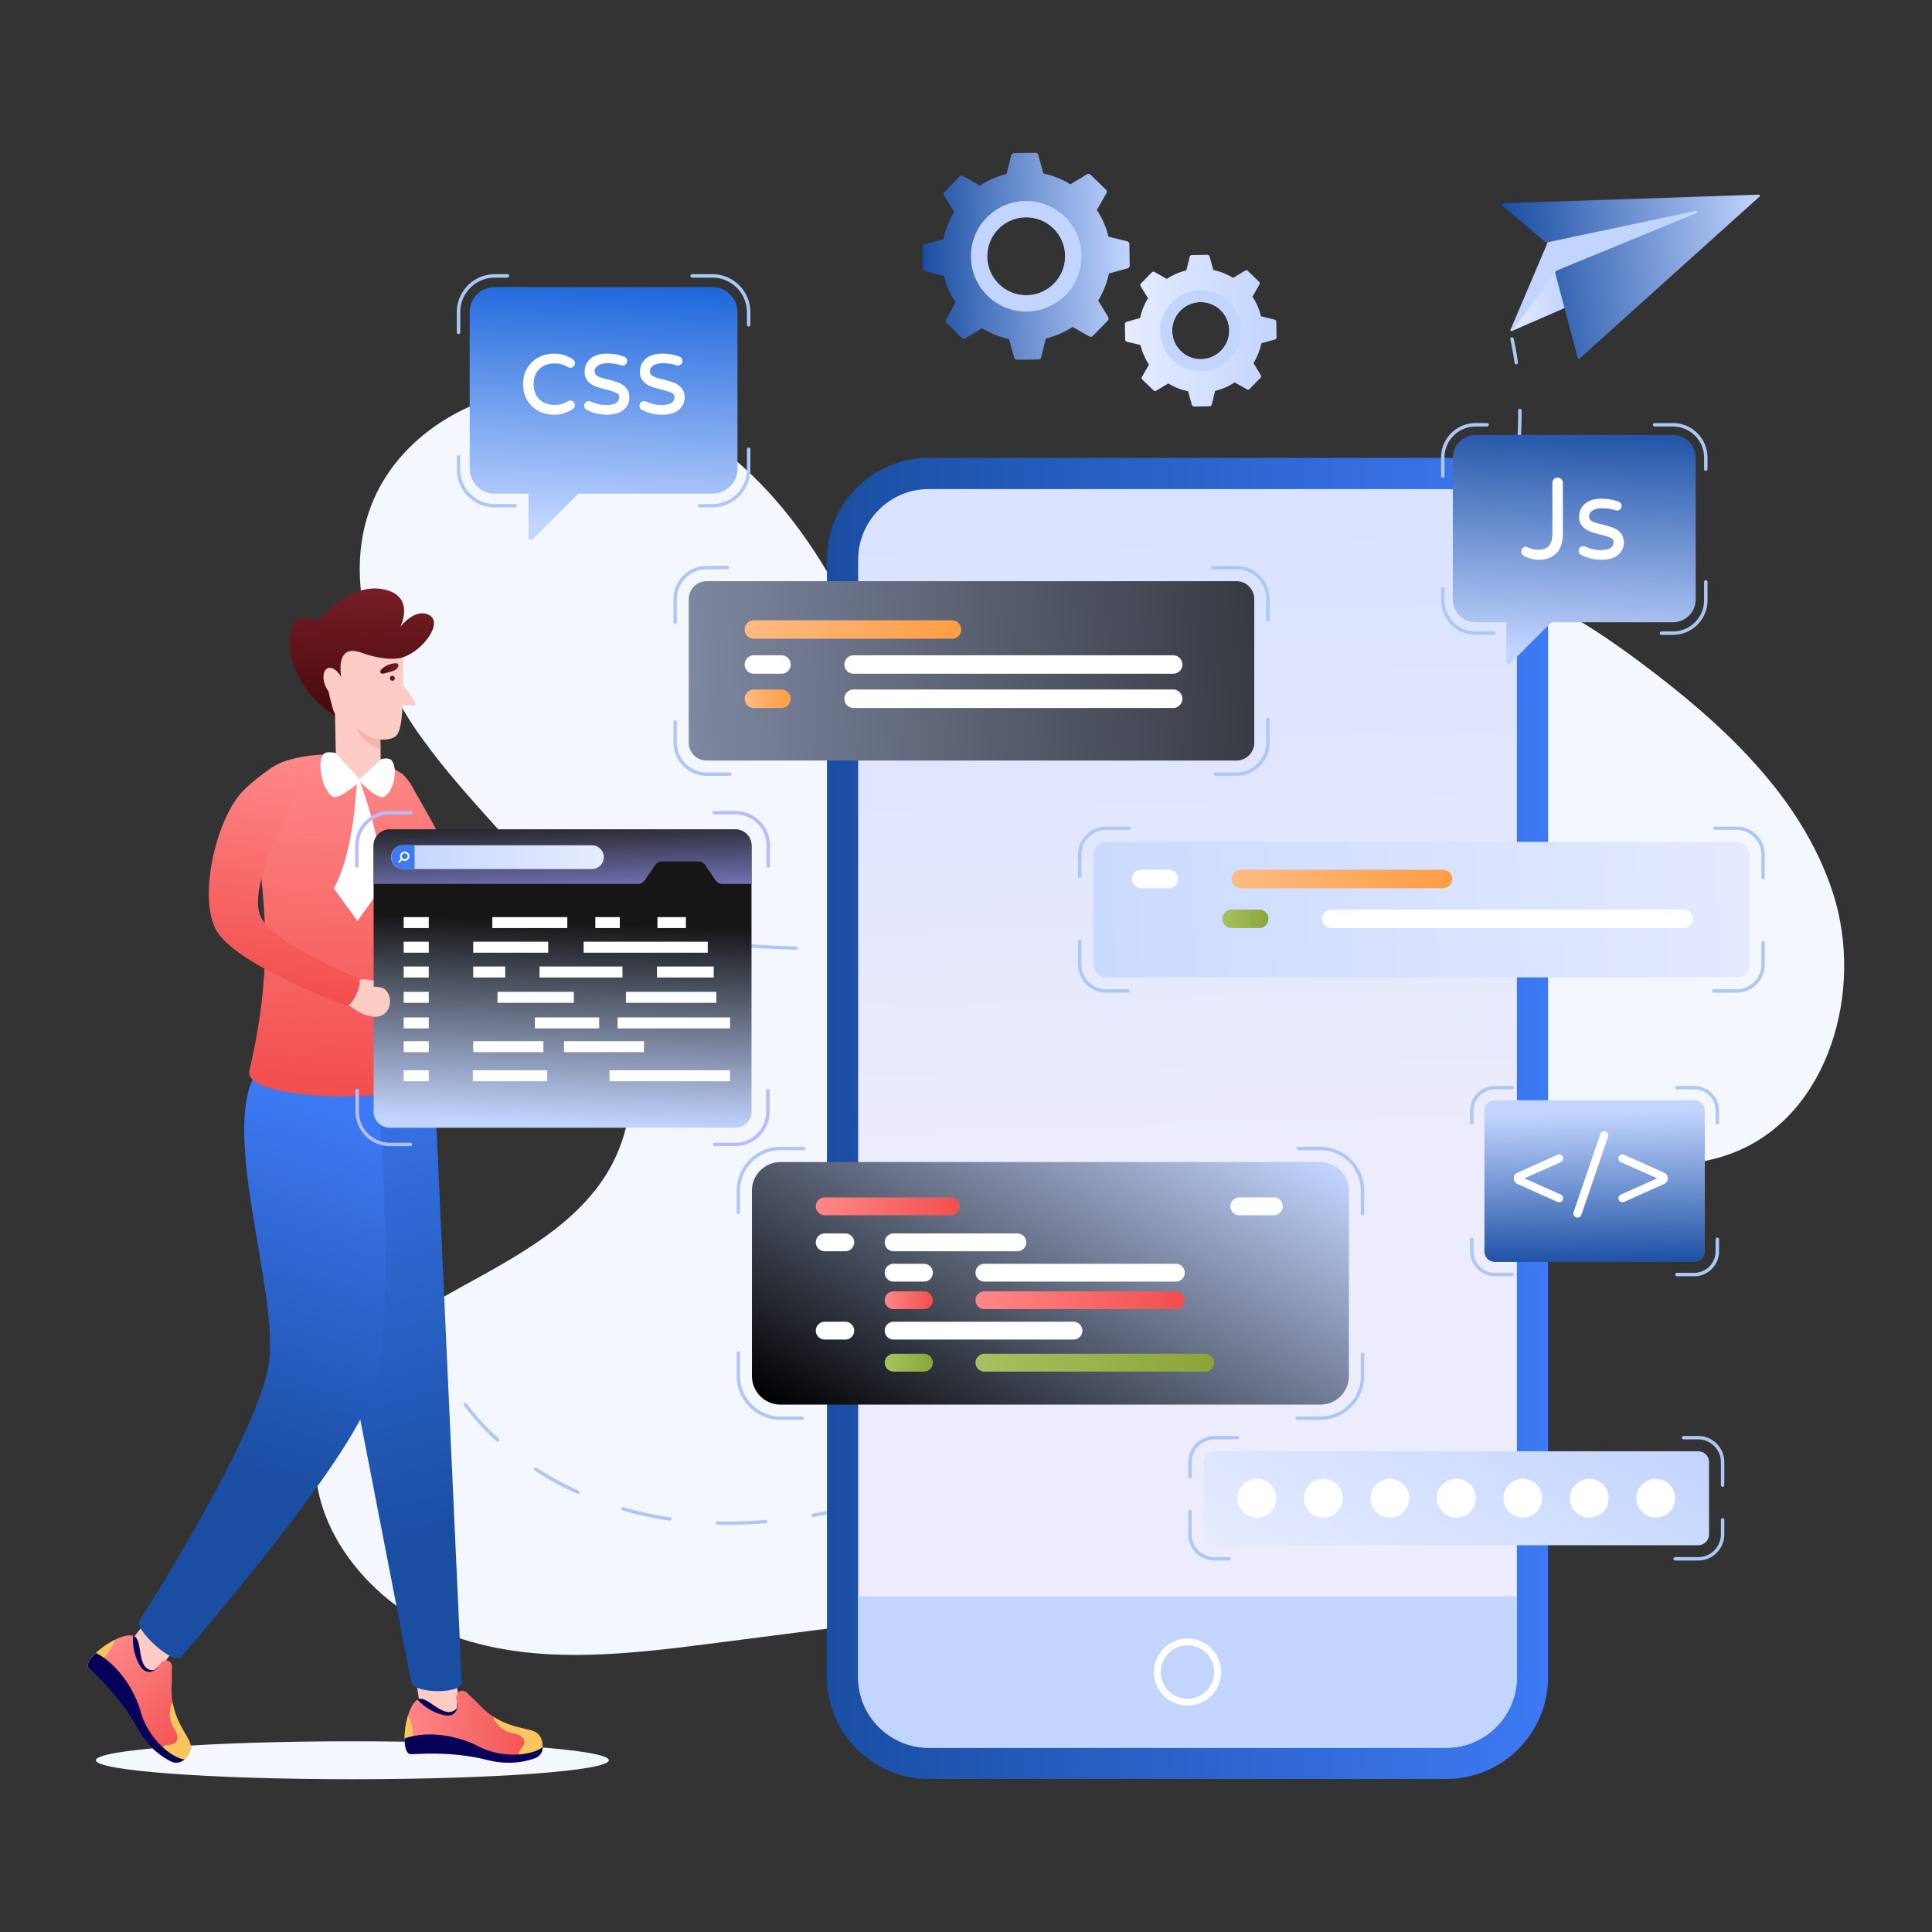
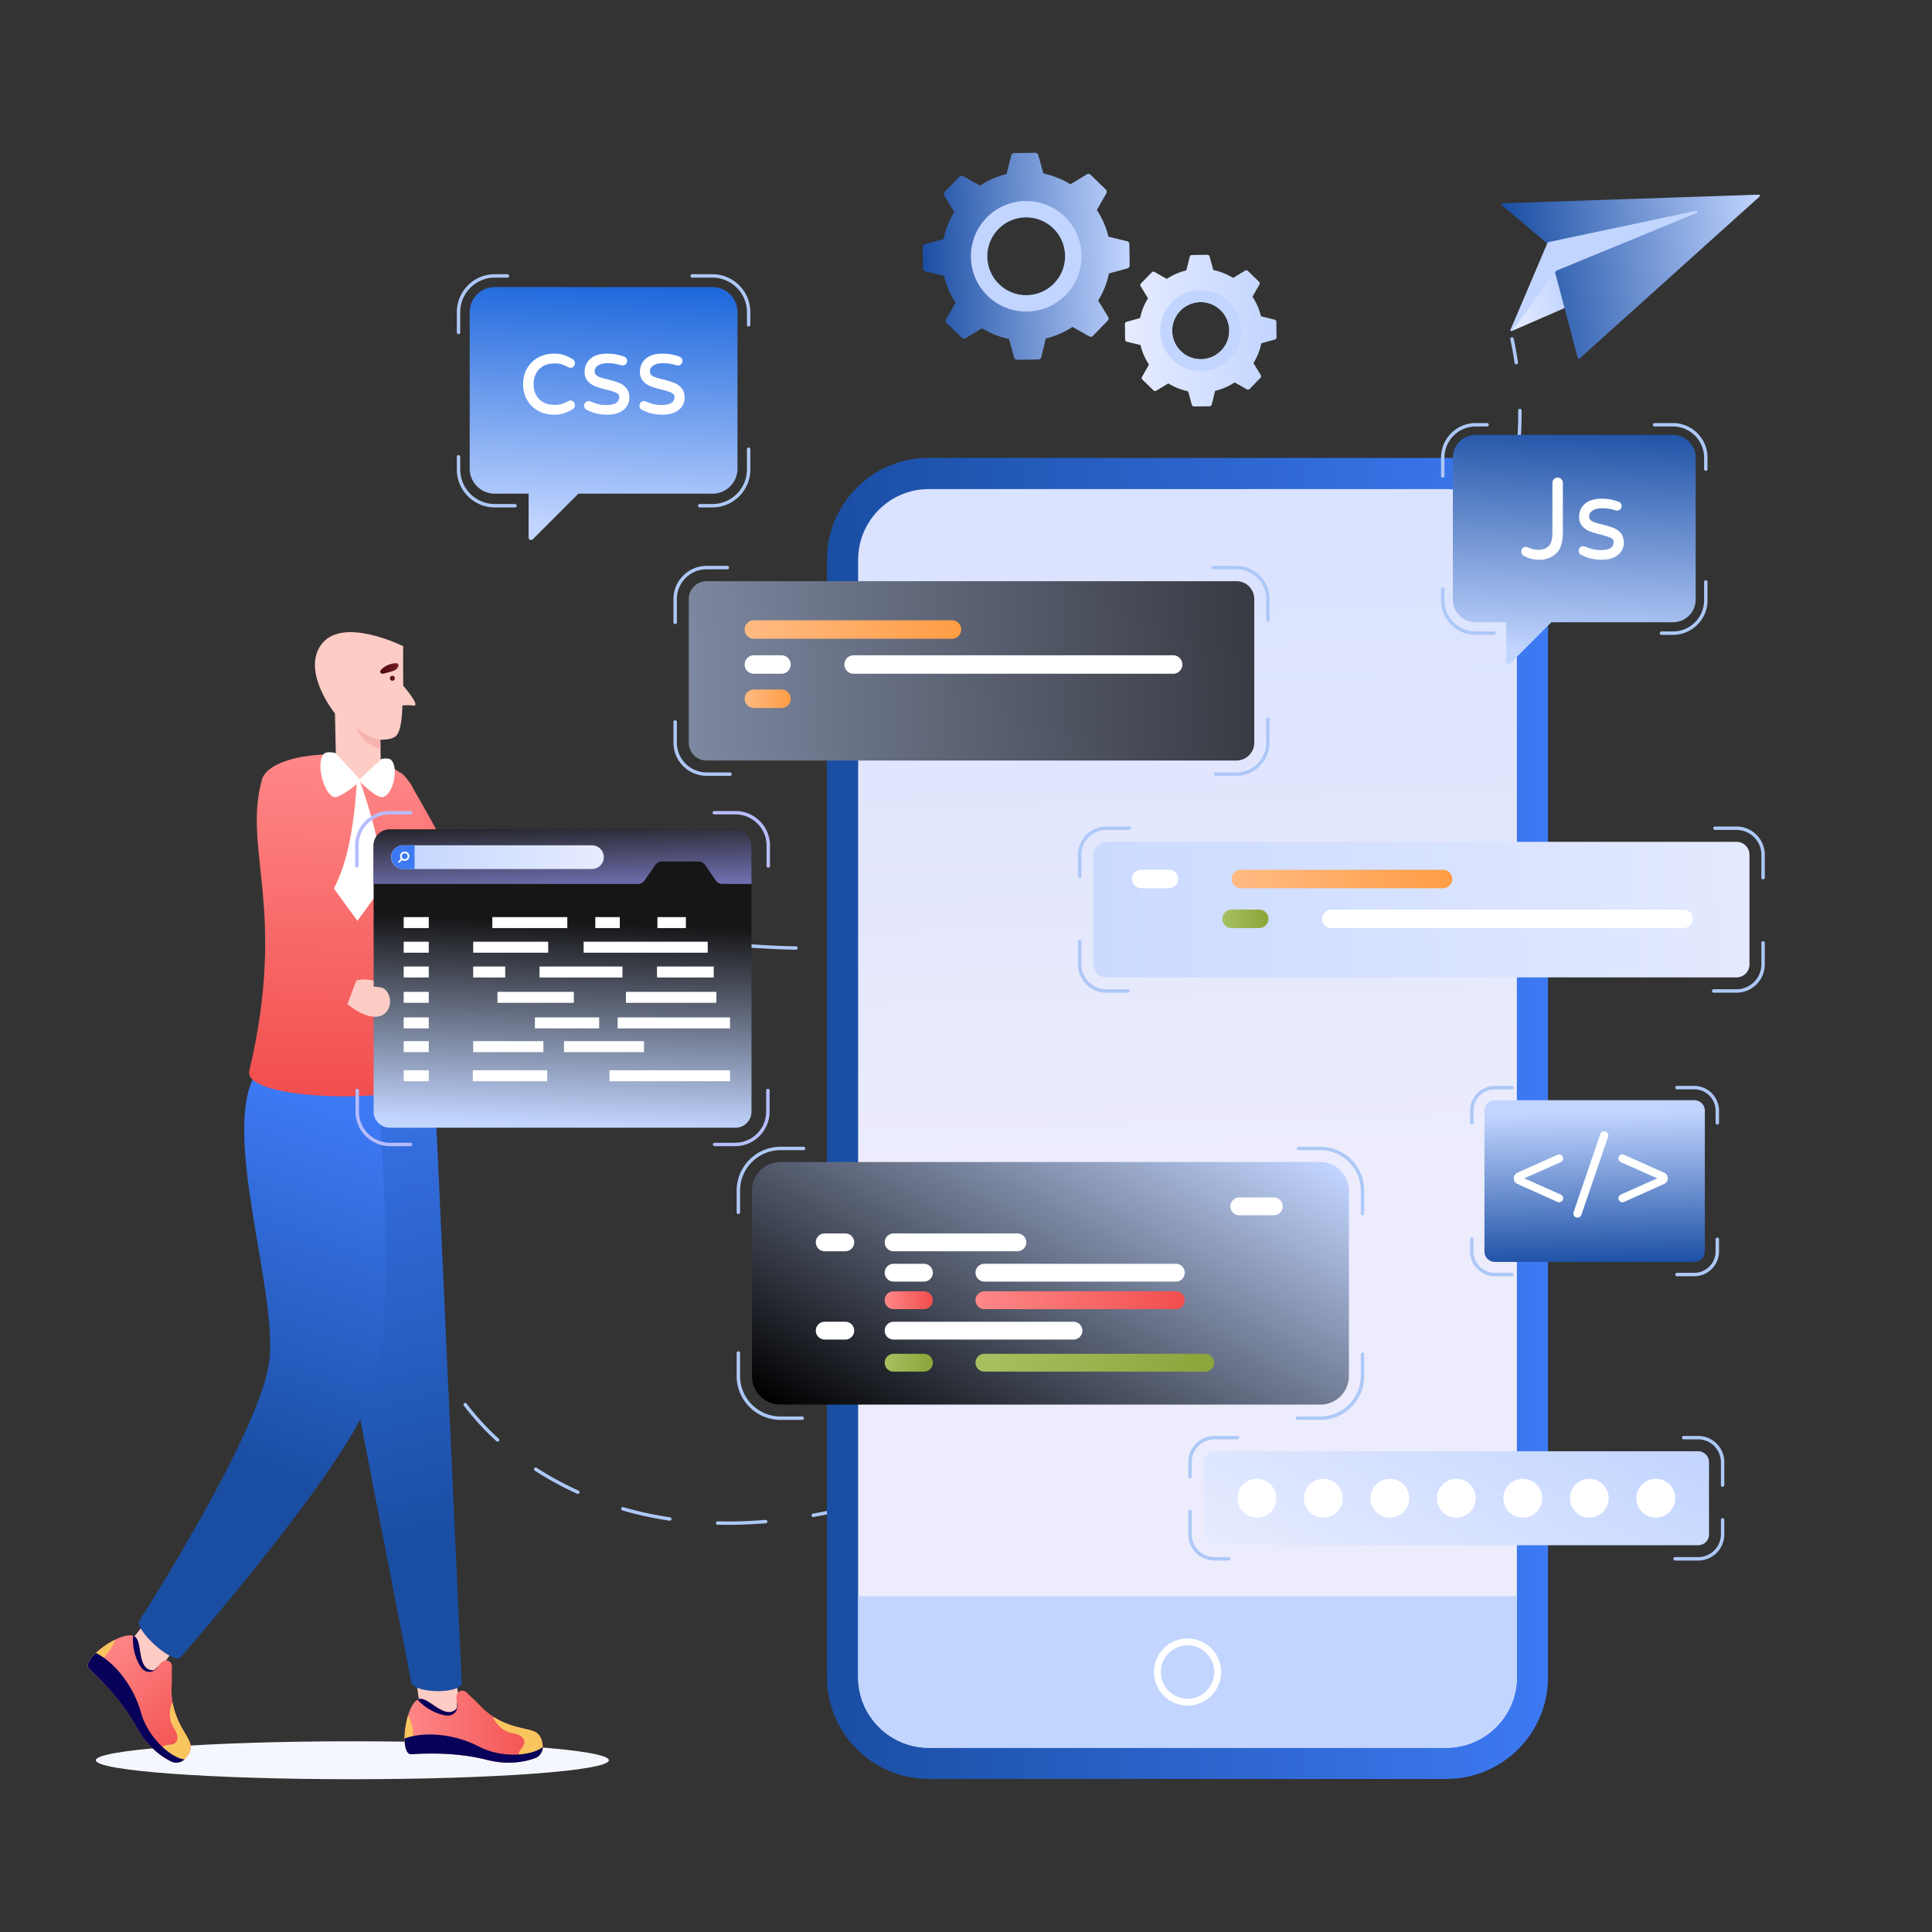
<svg xmlns="http://www.w3.org/2000/svg" id="SvgjsSvg1287" width="360" height="360" version="1.1">
  <rect width="100%" height="100%" fill="#333333" stroke="none" />
  <defs id="SvgjsDefs1288" />
  <g id="SvgjsG1289">
    <svg enable-background="new 0 0 700 700" viewBox="68.4 89.228 563.2 521.545" width="360" height="360">
-       <path fill="#f5f7ff" d="M366.092 314.235c-12.196-3.167-21.999-12.48-28.853-23.053-6.854-10.573-11.237-22.512-16.371-34.02-8.708-19.516-19.936-38.3-35.8-52.62-15.864-14.32-36.832-23.842-58.177-22.781-21.344 1.06-42.515 14.001-50.246 33.925-8.72 22.475.607 48.184 14.647 67.782 14.04 19.598 32.637 35.675 45.97 55.76s20.808 46.809 9.74 68.226c-8.997 17.41-27.73 27.053-44.886 36.526s-35.181 21.559-40.422 40.443c-6.935 24.993 13.001 51.074 37.236 60.319s51.204 6.068 76.93 2.758l124.943-16.072c17.67-2.273 35.685-4.645 51.758-12.33 16.074-7.684 30.168-21.724 33.196-39.28 2.996-17.374-4.774-36.75 3.861-52.12 7.453-13.267 24.296-17.905 39.492-18.699 15.197-.794 31.018.89 45.135-4.791 27.43-11.04 37.587-47.222 28.523-75.367-9.064-28.146-32.14-49.361-55.811-67.08-18.042-13.505-38.52-26.28-61.055-25.99-19.309.248-37.446 10.324-51.317 23.759-19.324 18.718-33.793 63.714-68.493 54.705z" class="svgShape colorf5f7ff-0 selectable" />
      <path fill="#adc8f7" d="M510.406 174.615a.5.5 0 0 1-.494-.43c-.33-2.295-.744-4.602-1.229-6.855a.5.5 0 0 1 .978-.21c.49 2.275.907 4.605 1.24 6.923a.5.5 0 0 1-.495.572zM280.693 512.913a132.263 132.263 0 0 1-3.113-.039.5.5 0 0 1-.488-.512c.007-.276.238-.473.513-.488 4.567.115 9.214-.026 13.937-.415a.5.5 0 1 1 .082.996c-3.686.304-7.364.458-10.931.458zm-17.047-1.214a.614.614 0 0 1-.073-.005 101.15 101.15 0 0 1-13.743-2.983.501.501 0 0 1 .28-.962 99.988 99.988 0 0 0 13.608 2.954.5.5 0 0 1-.072.996zm41.816-1.066a.5.5 0 0 1-.087-.992 171.867 171.867 0 0 0 13.628-3.026.5.5 0 1 1 .256.967 173.018 173.018 0 0 1-13.708 3.043.545.545 0 0 1-.089.008zm-68.62-6.75a.498.498 0 0 1-.206-.045 94.385 94.385 0 0 1-12.351-6.73.5.5 0 0 1 .544-.84 93.293 93.293 0 0 0 12.22 6.66.5.5 0 0 1-.207.955zm-23.375-15.22a.5.5 0 0 1-.337-.13 77.735 77.735 0 0 1-9.517-10.368.5.5 0 0 1 .796-.605 76.7 76.7 0 0 0 9.394 10.233.5.5 0 0 1-.336.87zm-16.797-22.198a.5.5 0 0 1-.45-.28 77.31 77.31 0 0 1-4.987-13.161.5.5 0 1 1 .963-.27 76.274 76.274 0 0 0 4.922 12.991.5.5 0 0 1-.448.72zm-7.606-26.812a.5.5 0 0 1-.496-.444c-.426-3.755-.643-7.67-.643-11.637 0-.802.01-1.605.026-2.41a.5.5 0 0 1 1 .021c-.017.798-.026 1.595-.026 2.389 0 3.93.214 7.806.636 11.524a.5.5 0 0 1-.497.557zm.497-27.935a.5.5 0 0 1-.496-.567c.61-4.516 1.473-9.163 2.565-13.81a.493.493 0 0 1 .601-.373.5.5 0 0 1 .373.6 145.093 145.093 0 0 0-2.548 13.717.5.5 0 0 1-.495.433zm6.352-27.24a.5.5 0 0 1-.475-.657c1.576-4.754 3.332-9.149 5.22-13.06a.501.501 0 0 1 .9.435c-1.868 3.872-3.608 8.226-5.17 12.94a.5.5 0 0 1-.475.343zm12.41-24.975a.5.5 0 0 1-.398-.801c3.014-3.972 6.376-7.316 9.995-9.94a.501.501 0 0 1 .587.81c-3.539 2.566-6.831 5.84-9.785 9.734a.501.501 0 0 1-.4.197zm92.1-14.239h-.01c-4.373-.085-8.957-.302-14.014-.66a.5.5 0 0 1-.463-.534.487.487 0 0 1 .534-.464c5.04.358 9.607.573 13.962.658a.5.5 0 0 1-.01 1zm13.997-.223a.5.5 0 0 1-.027-.999c4.818-.268 9.486-.75 13.875-1.435a.5.5 0 0 1 .154.988c-4.421.69-9.123 1.176-13.973 1.445l-.029.001zm-83.676-1.459a.5.5 0 0 1-.14-.98c4.174-1.21 8.733-1.889 13.938-2.078a.513.513 0 0 1 .518.481.5.5 0 0 1-.482.519c-5.122.186-9.601.853-13.695 2.039a.491.491 0 0 1-.14.02zm41.74-.2a957.224 957.224 0 0 1-5.217-.536c-2.688-.284-5.734-.607-8.76-.861a.5.5 0 1 1 .084-.996c3.036.254 6.089.578 8.782.863 1.716.182 3.437.36 5.16.533a.5.5 0 0 1-.05.997zm69.536-2.76a.5.5 0 0 1-.139-.981 92.868 92.868 0 0 0 13.048-4.845.5.5 0 1 1 .418.908 93.805 93.805 0 0 1-13.188 4.898.491.491 0 0 1-.14.02zm25.326-11.707a.5.5 0 0 1-.28-.915c3.938-2.651 7.566-5.598 10.782-8.76a.499.499 0 1 1 .7.713c-3.259 3.205-6.934 6.19-10.923 8.877a.498.498 0 0 1-.28.085zm19.735-19.606a.5.5 0 0 1-.418-.774 56.77 56.77 0 0 0 5.92-11.866l.194-.551a.5.5 0 1 1 .945.326l-.199.564a57.8 57.8 0 0 1-6.022 12.074.501.501 0 0 1-.42.227zm14.49-9.576c-2.615 0-5.252-.091-7.839-.27a.5.5 0 0 1-.464-.533.506.506 0 0 1 .534-.465c4.594.32 9.324.349 13.934.1.277-.033.512.196.527.472a.5.5 0 0 1-.473.527c-2.056.111-4.148.168-6.22.169zm20.095-1.775a.5.5 0 0 1-.087-.992 113.985 113.985 0 0 0 13.543-3.275.5.5 0 0 1 .295.955 115.01 115.01 0 0 1-13.664 3.305.54.54 0 0 1-.087.007zm-41.772-.333a.477.477 0 0 1-.098-.01 107.327 107.327 0 0 1-13.585-3.622.5.5 0 0 1 .322-.948 106.52 106.52 0 0 0 13.458 3.59.5.5 0 0 1-.097.99zm68.465-7.91a.5.5 0 0 1-.207-.955 106.671 106.671 0 0 0 12.288-6.561.501.501 0 0 1 .528.85 107.555 107.555 0 0 1-12.403 6.621.501.501 0 0 1-.206.045zm-94.898-1.087a.501.501 0 0 1-.225-.053c-4.278-2.159-8.32-4.624-12.014-7.33a.5.5 0 1 1 .59-.806c3.65 2.672 7.645 5.11 11.874 7.243a.5.5 0 0 1-.225.946zm42.717-5.508c-.016 0-.031 0-.048-.002a.5.5 0 0 1-.45-.544c.183-1.954.276-3.963.276-5.973 0-2.586-.154-5.245-.456-7.902a.5.5 0 1 1 .993-.114c.307 2.695.463 5.392.463 8.016 0 2.04-.095 4.082-.281 6.066a.5.5 0 0 1-.497.453zm75.875-8.181a.5.5 0 0 1-.32-.885 103.3 103.3 0 0 0 10.072-9.615.5.5 0 0 1 .737.676 104.343 104.343 0 0 1-10.17 9.709.5.5 0 0 1-.319.115zm-140.975-2.902a.498.498 0 0 1-.37-.163c-3.307-3.63-6.045-7.5-8.136-11.506a.5.5 0 0 1 .887-.463c2.05 3.93 4.739 7.73 7.989 11.296a.5.5 0 0 1-.37.836zm62.107-16.597a.5.5 0 0 1-.48-.359 93.669 93.669 0 0 0-4.94-13.012.5.5 0 1 1 .907-.422 94.596 94.596 0 0 1 4.992 13.151.5.5 0 0 1-.48.642zm97.744-1.08a.5.5 0 0 1-.409-.787 112.032 112.032 0 0 0 7.269-11.887.5.5 0 1 1 .884.467 112.773 112.773 0 0 1-7.334 11.994.499.499 0 0 1-.41.213zm-172.386-6.928a.5.5 0 0 1-.494-.423 34.573 34.573 0 0 1-.403-5.302c0-2.91.353-5.87 1.05-8.795a.5.5 0 0 1 .972.233 37.025 37.025 0 0 0-1.022 8.562c0 1.743.131 3.475.392 5.148a.5.5 0 0 1-.495.577zm62.892-17.313a.5.5 0 0 1-.418-.226c-2.681-4.077-5.612-7.715-8.71-10.813a.5.5 0 1 1 .707-.707c3.146 3.146 6.12 6.836 8.839 10.971a.5.5 0 0 1-.418.775zm122.57-.45a.5.5 0 0 1-.467-.678 114.84 114.84 0 0 0 4.162-13.3.5.5 0 1 1 .97.24 115.858 115.858 0 0 1-4.197 13.416.5.5 0 0 1-.468.322zm-179.242-8.908a.5.5 0 0 1-.414-.78c2.772-4.1 6.279-7.494 10.142-9.812a.5.5 0 1 1 .515.857c-3.74 2.244-7.137 5.534-9.828 9.515a.5.5 0 0 1-.415.22zm36.731-9.893a.493.493 0 0 1-.228-.056c-4.327-2.228-8.77-3.371-13.204-3.4a.5.5 0 0 1 .003-1h.003c4.593.03 9.187 1.21 13.656 3.511a.5.5 0 0 1-.23.945zm149.205-8.324a.5.5 0 0 1-.497-.559 109.65 109.65 0 0 0 .763-13.908.5.5 0 0 1 .496-.505h.004a.5.5 0 0 1 .5.495 110.683 110.683 0 0 1-.77 14.036.5.5 0 0 1-.496.441zM332.706 503.467a.5.5 0 0 1-.162-.973c2.185-.75 4.395-1.55 6.568-2.375a.5.5 0 0 1 .355.936c-2.183.83-4.403 1.63-6.598 2.385a.5.5 0 0 1-.163.027z" class="svgShape coloradc8f7-1 selectable" />
      <linearGradient id="a" x1="-9059.03" x2="-9042.012" y1="-1257.168" y2="-1257.168" gradientTransform="rotate(-7.396 6663.308 -74561.224)" gradientUnits="userSpaceOnUse">
        <stop offset="0" stop-color="#e7ecff" class="svgShape stopColore7ecff-3" />
        <stop offset="1" stop-color="#c2d5ff" class="svgShape stopColorc2d5ff-4" />
      </linearGradient>
-       <path fill="url(#a)" d="M525.004 157.674a.327.327 0 0 1-.186.384l-15.625 6.807c-.024.017-.057.02-.089.025a.318.318 0 0 1-.29-.12.322.322 0 0 1-.011-.39l12.79-17.516a.33.33 0 0 1 .324-.127c.12.024.224.115.253.235l2.834 10.702z" class="svgShape colorgradient-5 selectable" />
+       <path fill="url(#a)" d="M525.004 157.674a.327.327 0 0 1-.186.384l-15.625 6.807c-.024.017-.057.02-.089.025a.318.318 0 0 1-.29-.12.322.322 0 0 1-.011-.39l12.79-17.516a.33.33 0 0 1 .324-.127c.12.024.224.115.253.235l2.834 10.702" class="svgShape colorgradient-5 selectable" />
      <linearGradient id="b" x1="-9056.915" x2="-8981.912" y1="-1262.335" y2="-1262.335" gradientTransform="rotate(-7.396 6663.308 -74561.224)" gradientUnits="userSpaceOnUse">
        <stop offset="0" stop-color="#1a4ea3" class="svgShape stopColore7ecff-7" />
        <stop offset="1" stop-color="#c2d5ff" class="svgShape stopColorc2d5ff-8" />
      </linearGradient>
      <path fill="url(#b)" d="M581.405 125.35a.325.325 0 0 1-.084.358l-52.461 47.216a.337.337 0 0 1-.311.073.318.318 0 0 1-.22-.226l-8.81-33.28-13.278-11.269a.325.325 0 0 1-.098-.353.328.328 0 0 1 .299-.216l74.648-2.51a.324.324 0 0 1 .315.207z" class="svgShape colorgradient-9 selectable" />
      <path fill="#c2d5ff" d="M563.207 130.073a.32.32 0 0 1-.184.396l-40.959 16.85-12.734 17.444a.333.333 0 0 1-.226.127.323.323 0 0 1-.34-.446l10.747-25.26a.34.34 0 0 1 .23-.193l43.091-9.137a.317.317 0 0 1 .375.219z" class="svgShape colorc2d5ff-10 selectable" />
      <path fill="#78a7ff" d="M309.47 257.938v18.387h-3.664a1.063 1.063 0 0 1-1.063-1.063v-16.26c0-.588.476-1.064 1.063-1.064h3.665z" class="svgShape color78a7ff-11 selectable" />
      <linearGradient id="c" x1="309.471" x2="519.675" y1="394.433" y2="394.433" gradientUnits="userSpaceOnUse">
        <stop offset="0" stop-color="#1a4ea3" class="svgShape stopColor78a7ff-13" />
        <stop offset="1" stop-color="#3d79f3" class="svgShape stopColor3d79f3-14" />
      </linearGradient>
      <path fill="url(#c)" d="M519.675 231.524v325.818c0 16.345-13.3 29.645-29.645 29.645H339.116c-16.345 0-29.645-13.3-29.645-29.645V231.524c0-16.345 13.3-29.645 29.645-29.645H490.03c16.345 0 29.645 13.3 29.645 29.645z" class="svgShape colorgradient-15 selectable" />
      <linearGradient id="d" x1="414.872" x2="402.877" y1="405.116" y2="-23.568" gradientUnits="userSpaceOnUse">
        <stop offset="0" stop-color="#ececfd" class="svgShape stopColore7ecff-17" />
        <stop offset="1" stop-color="#c2d5ff" class="svgShape stopColorc2d5ff-18" />
      </linearGradient>
      <path fill="url(#d)" d="M510.586 231.524v325.818c0 11.305-9.25 20.556-20.556 20.556H339.116c-11.306 0-20.556-9.25-20.556-20.556V231.524c0-11.306 9.25-20.556 20.556-20.556H490.03c11.306 0 20.556 9.25 20.556 20.556z" class="svgShape colorgradient-19 selectable" />
      <path fill="#c2d5ff" d="M318.56 533.744v23.598c0 11.305 9.25 20.556 20.556 20.556H490.03c11.306 0 20.556-9.25 20.556-20.556v-23.598H318.56z" class="svgShape colorc2d5ff-20 selectable" />
      <path fill="#fff" d="M414.577 565.61c-5.4 0-9.794-4.389-9.794-9.785 0-5.4 4.393-9.794 9.794-9.794 5.396 0 9.786 4.393 9.786 9.794 0 5.396-4.39 9.786-9.786 9.786zm0-17.58c-4.298 0-7.794 3.497-7.794 7.795 0 4.293 3.496 7.786 7.794 7.786 4.293 0 7.786-3.493 7.786-7.786 0-4.298-3.493-7.794-7.786-7.794z" class="svgShape colorffffff-21 selectable" />
      <path fill="#adc8f7" d="M265.216 250.34a.5.5 0 0 1-.5-.5v-6.802c0-5.336 4.342-9.68 9.68-9.68h6.036a.5.5 0 1 1 0 1h-6.036c-4.786 0-8.68 3.894-8.68 8.68v6.802a.5.5 0 0 1-.5.5zM437.995 249.575a.5.5 0 0 1-.5-.5v-6.037c0-4.786-3.894-8.68-8.68-8.68h-6.802a.5.5 0 1 1 0-1h6.802c5.337 0 9.68 4.344 9.68 9.68v6.037a.5.5 0 0 1-.5.5zM428.815 294.569h-6.036a.5.5 0 1 1 0-1h6.036c4.786 0 8.68-3.894 8.68-8.68v-6.802a.5.5 0 1 1 1 0v6.802c0 5.337-4.343 9.68-9.68 9.68zM281.197 294.569h-6.801c-5.338 0-9.68-4.343-9.68-9.68v-6.036a.5.5 0 1 1 1 0v6.036c0 4.786 3.893 8.68 8.68 8.68h6.801a.5.5 0 1 1 0 1z" class="svgShape coloradc8f7-22 selectable" />
      <linearGradient id="e" x1="482.218" x2="103.679" y1="256.891" y2="277.389" gradientUnits="userSpaceOnUse">
        <stop offset="0" stop-color="#242427" class="svgShape stopColore7ecff-24" />
        <stop offset="1" stop-color="#c2d5ff" class="svgShape stopColorc2d5ff-25" />
      </linearGradient>
      <path fill="url(#e)" d="M434.034 243.038v41.851a5.22 5.22 0 0 1-5.22 5.22H274.397a5.22 5.22 0 0 1-5.22-5.22v-41.85a5.22 5.22 0 0 1 5.22-5.22h154.419a5.22 5.22 0 0 1 5.22 5.22z" class="svgShape colorgradient-26 selectable" />
      <linearGradient id="f" x1="285.472" x2="348.599" y1="251.915" y2="251.915" gradientUnits="userSpaceOnUse">
        <stop offset="0" stop-color="#ffbb83" class="svgShape stopColorffbb83-28" />
        <stop offset="1" stop-color="#ff9d45" class="svgShape stopColorff9d45-29" />
      </linearGradient>
      <path fill="url(#f)" d="M348.6 251.915a2.692 2.692 0 0 1-2.692 2.691h-57.744a2.692 2.692 0 0 1 0-5.384h57.744a2.692 2.692 0 0 1 2.691 2.693z" class="svgShape colorgradient-30 selectable" />
      <path fill="#fff" d="M298.905 262.115a2.692 2.692 0 0 1-2.692 2.692h-8.05a2.692 2.692 0 0 1 0-5.384h8.05a2.692 2.692 0 0 1 2.692 2.692zM314.539 262.115a2.692 2.692 0 0 0 2.692 2.692h93.15a2.692 2.692 0 0 0 0-5.384h-93.15a2.692 2.692 0 0 0-2.692 2.692z" class="svgShape colorffffff-31 selectable" />
      <linearGradient id="g" x1="285.472" x2="298.905" y1="272.093" y2="272.093" gradientUnits="userSpaceOnUse">
        <stop offset="0" stop-color="#ffbb83" class="svgShape stopColorffbb83-33" />
        <stop offset="1" stop-color="#ff9d45" class="svgShape stopColorff9d45-34" />
      </linearGradient>
      <path fill="url(#g)" d="M298.905 272.093a2.692 2.692 0 0 1-2.692 2.692h-8.05a2.692 2.692 0 0 1 0-5.384h8.05a2.692 2.692 0 0 1 2.692 2.692z" class="svgShape colorgradient-35 selectable" />
-       <path fill="#fff" d="M314.539 272.093a2.692 2.692 0 0 0 2.692 2.692h93.15a2.692 2.692 0 0 0 0-5.384h-93.15a2.692 2.692 0 0 0-2.692 2.692z" class="svgShape colorffffff-36 selectable" />
      <path fill="#adc8f7" d="M383.15 324.357a.5.5 0 0 1-.5-.5v-6.273c0-4.547 3.698-8.246 8.245-8.246h6.664a.5.5 0 1 1 0 1h-6.664c-3.996 0-7.246 3.251-7.246 7.246v6.273a.5.5 0 0 1-.5.5zM582.358 324.747a.5.5 0 0 1-.5-.5v-6.663c0-3.995-3.25-7.246-7.245-7.246h-6.273a.5.5 0 1 1 0-1h6.273c4.546 0 8.245 3.7 8.245 8.246v6.663a.5.5 0 0 1-.5.5zM574.613 357.78h-6.664a.5.5 0 1 1 0-1h6.664c3.995 0 7.245-3.25 7.245-7.245v-6.272a.5.5 0 1 1 1 0v6.272c0 4.546-3.699 8.246-8.245 8.246zM397.168 357.78h-6.273c-4.547 0-8.246-3.699-8.246-8.245v-6.663a.5.5 0 1 1 1 0v6.663c0 3.996 3.25 7.246 7.246 7.246h6.273a.5.5 0 1 1 0 1z" class="svgShape coloradc8f7-37 selectable" />
      <linearGradient id="h" x1="603.589" x2="320.634" y1="327.23" y2="342.052" gradientUnits="userSpaceOnUse">
        <stop offset="0" stop-color="#e7ecff" class="svgShape stopColore7ecff-39" />
        <stop offset="1" stop-color="#c2d5ff" class="svgShape stopColorc2d5ff-40" />
      </linearGradient>
      <path fill="url(#h)" d="M578.398 317.584v31.952a3.785 3.785 0 0 1-3.785 3.785H390.895a3.785 3.785 0 0 1-3.785-3.785v-31.952a3.785 3.785 0 0 1 3.785-3.785h183.718a3.785 3.785 0 0 1 3.785 3.785z" class="svgShape colorgradient-41 selectable" />
      <path fill="#fff" d="M411.81 324.638a2.692 2.692 0 0 1-2.692 2.692h-8.05a2.692 2.692 0 1 1 0-5.384h8.05a2.692 2.692 0 0 1 2.692 2.692z" class="svgShape colorffffff-42 selectable" />
      <linearGradient id="i" x1="427.444" x2="491.738" y1="324.638" y2="324.638" gradientUnits="userSpaceOnUse">
        <stop offset="0" stop-color="#ffbb83" class="svgShape stopColorffbb83-44" />
        <stop offset="1" stop-color="#ff9d45" class="svgShape stopColorff9d45-45" />
      </linearGradient>
      <path fill="url(#i)" d="M427.444 324.638a2.692 2.692 0 0 0 2.692 2.692h58.91a2.692 2.692 0 1 0 0-5.384h-58.91a2.692 2.692 0 0 0-2.692 2.692z" class="svgShape colorgradient-46 selectable" />
      <linearGradient id="j" x1="424.734" x2="438.167" y1="336.252" y2="336.252" gradientUnits="userSpaceOnUse">
        <stop offset="0" stop-color="#a7c161" class="svgShape stopColora7c161-48" />
        <stop offset="1" stop-color="#8ba53a" class="svgShape stopColor8ba53a-49" />
      </linearGradient>
      <path fill="url(#j)" d="M438.167 336.252a2.692 2.692 0 0 1-2.692 2.691h-8.049a2.692 2.692 0 0 1 0-5.384h8.05a2.692 2.692 0 0 1 2.691 2.693z" class="svgShape colorgradient-50 selectable" />
      <path fill="#fff" d="M453.801 336.252a2.692 2.692 0 0 0 2.692 2.691H559.2a2.692 2.692 0 0 0 0-5.384H456.493a2.692 2.692 0 0 0-2.692 2.693z" class="svgShape colorffffff-51 selectable" />
      <path fill="#adc8f7" d="M283.642 422.32a.5.5 0 0 1-.5-.5v-6.331c0-7.057 5.74-12.797 12.797-12.797h6.711a.5.5 0 1 1 0 1h-6.711c-6.505 0-11.797 5.292-11.797 11.797v6.332a.5.5 0 0 1-.5.5zM465.584 422.7a.5.5 0 0 1-.5-.5v-6.711c0-6.505-5.292-11.797-11.797-11.797h-6.333a.5.5 0 1 1 0-1h6.333c7.056 0 12.797 5.74 12.797 12.797v6.71a.5.5 0 0 1-.5.5zM453.287 482.318h-6.711a.5.5 0 1 1 0-1h6.71c6.506 0 11.798-5.293 11.798-11.798v-6.332a.5.5 0 1 1 1 0v6.332c0 7.057-5.741 12.798-12.797 12.798zM302.272 482.318h-6.333c-7.056 0-12.797-5.741-12.797-12.798v-6.711a.5.5 0 1 1 1 0v6.71c0 6.506 5.292 11.799 11.797 11.799h6.333a.5.5 0 1 1 0 1z" class="svgShape coloradc8f7-52 selectable" />
      <linearGradient id="k" x1="339.077" x2="410.149" y1="504.054" y2="380.954" gradientUnits="userSpaceOnUse">
        <stop offset="0" stop-color="#000000" class="svgShape stopColore7ecff-54" />
        <stop offset="1" stop-color="#c2d5ff" class="svgShape stopColorc2d5ff-55" />
      </linearGradient>
      <path fill="url(#k)" d="M461.624 415.489v54.031a8.337 8.337 0 0 1-8.338 8.337H295.94a8.337 8.337 0 0 1-8.337-8.337V415.49a8.337 8.337 0 0 1 8.337-8.338h157.347a8.337 8.337 0 0 1 8.338 8.338z" class="svgShape colorgradient-56 selectable" />
      <linearGradient id="l" x1="306.169" x2="348.175" y1="420.058" y2="420.058" gradientUnits="userSpaceOnUse">
        <stop offset="0" stop-color="#f88" class="svgShape stopColorff8888-58" />
        <stop offset="1" stop-color="#f24e4e" class="svgShape stopColorf24e4e-59" />
      </linearGradient>
-       <path fill="url(#l)" d="M348.175 420.058a2.597 2.597 0 0 1-2.597 2.596h-36.812a2.597 2.597 0 0 1 0-5.193h36.812a2.597 2.597 0 0 1 2.597 2.597z" class="svgShape colorgradient-60 selectable" />
      <path fill="#fff" d="M442.334 420.058a2.597 2.597 0 0 1-2.597 2.596h-10.012a2.597 2.597 0 1 1 0-5.193h10.012a2.597 2.597 0 0 1 2.597 2.597zM317.413 430.561a2.597 2.597 0 0 1-2.596 2.597h-6.051a2.597 2.597 0 0 1 0-5.193h6.05a2.597 2.597 0 0 1 2.597 2.596zM367.576 430.561a2.597 2.597 0 0 1-2.597 2.597h-36.133a2.597 2.597 0 0 1 0-5.193h36.133a2.597 2.597 0 0 1 2.597 2.596zM317.413 456.3v.001a2.597 2.597 0 0 1-2.596 2.597h-6.051a2.597 2.597 0 0 1 0-5.193h6.05a2.597 2.597 0 0 1 2.597 2.596zM383.93 456.3v.001a2.597 2.597 0 0 1-2.596 2.597h-52.488a2.597 2.597 0 0 1 0-5.193h52.488a2.597 2.597 0 0 1 2.597 2.596zM340.337 439.403A2.597 2.597 0 0 1 337.74 442h-8.894a2.597 2.597 0 0 1 0-5.193h8.894a2.597 2.597 0 0 1 2.597 2.596z" class="svgShape colorffffff-61 selectable" />
      <linearGradient id="m" x1="326.249" x2="340.337" y1="447.432" y2="447.432" gradientUnits="userSpaceOnUse">
        <stop offset="0" stop-color="#f88" class="svgShape stopColorff8888-63" />
        <stop offset="1" stop-color="#f24e4e" class="svgShape stopColorf24e4e-64" />
      </linearGradient>
      <path fill="url(#m)" d="M340.337 447.432a2.597 2.597 0 0 1-2.597 2.596h-8.894a2.597 2.597 0 0 1 0-5.193h8.894a2.597 2.597 0 0 1 2.597 2.597z" class="svgShape colorgradient-65 selectable" />
      <path fill="#fff" d="M413.774 439.403a2.597 2.597 0 0 1-2.597 2.597h-55.756a2.597 2.597 0 1 1 0-5.193h55.756a2.597 2.597 0 0 1 2.597 2.596z" class="svgShape colorffffff-66 selectable" />
      <linearGradient id="n" x1="352.824" x2="413.774" y1="447.432" y2="447.432" gradientUnits="userSpaceOnUse">
        <stop offset="0" stop-color="#f88" class="svgShape stopColorff8888-68" />
        <stop offset="1" stop-color="#f24e4e" class="svgShape stopColorf24e4e-69" />
      </linearGradient>
      <path fill="url(#n)" d="M413.774 447.432a2.597 2.597 0 0 1-2.597 2.596h-55.756a2.597 2.597 0 1 1 0-5.193h55.756a2.597 2.597 0 0 1 2.597 2.597z" class="svgShape colorgradient-70 selectable" />
      <linearGradient id="o" x1="326.249" x2="340.337" y1="465.649" y2="465.649" gradientUnits="userSpaceOnUse">
        <stop offset="0" stop-color="#a7c161" class="svgShape stopColora7c161-72" />
        <stop offset="1" stop-color="#8ba53a" class="svgShape stopColor8ba53a-73" />
      </linearGradient>
      <path fill="url(#o)" d="M340.337 465.65a2.597 2.597 0 0 1-2.597 2.596h-8.894a2.597 2.597 0 0 1 0-5.193h8.894a2.597 2.597 0 0 1 2.597 2.596z" class="svgShape colorgradient-74 selectable" />
      <linearGradient id="p" x1="352.824" x2="422.323" y1="465.649" y2="465.649" gradientUnits="userSpaceOnUse">
        <stop offset="0" stop-color="#a7c161" class="svgShape stopColora7c161-76" />
        <stop offset="1" stop-color="#8ba53a" class="svgShape stopColor8ba53a-77" />
      </linearGradient>
      <path fill="url(#p)" d="M422.323 465.65a2.597 2.597 0 0 1-2.597 2.596h-64.305a2.597 2.597 0 1 1 0-5.193h64.305a2.597 2.597 0 0 1 2.597 2.596z" class="svgShape colorgradient-78 selectable" />
      <path fill="#adc8f7" d="M415.303 499.357a.5.5 0 0 1-.5-.5v-4.234c0-4.205 3.42-7.626 7.625-7.626h6.707a.5.5 0 1 1 0 1h-6.707a6.633 6.633 0 0 0-6.625 6.626v4.234a.5.5 0 0 1-.5.5zM570.559 501.83a.5.5 0 0 1-.5-.5v-6.707a6.633 6.633 0 0 0-6.625-6.626H559.2a.5.5 0 1 1 0-1h4.234c4.204 0 7.625 3.421 7.625 7.626v6.707a.5.5 0 0 1-.5.5zM563.434 523.315h-6.708a.5.5 0 1 1 0-1h6.708a6.632 6.632 0 0 0 6.625-6.625v-4.234a.5.5 0 1 1 1 0v4.234c0 4.204-3.42 7.625-7.625 7.625zM426.661 523.315h-4.233c-4.204 0-7.625-3.421-7.625-7.625v-6.707a.5.5 0 1 1 1 0v6.707a6.633 6.633 0 0 0 6.625 6.625h4.233a.5.5 0 1 1 0 1z" class="svgShape coloradc8f7-79 selectable" />
      <linearGradient id="q" x1="469.161" x2="516.701" y1="546.327" y2="463.986" gradientUnits="userSpaceOnUse">
        <stop offset="0" stop-color="#e7ecff" class="svgShape stopColore7ecff-81" />
        <stop offset="1" stop-color="#c2d5ff" class="svgShape stopColorc2d5ff-82" />
      </linearGradient>
      <path fill="url(#q)" d="M566.6 494.623v21.067a3.165 3.165 0 0 1-3.166 3.165H422.428a3.165 3.165 0 0 1-3.165-3.165v-21.067a3.165 3.165 0 0 1 3.165-3.165h141.006a3.165 3.165 0 0 1 3.165 3.165z" class="svgShape colorgradient-83 selectable" />
      <path fill="#fff" d="M440.444 505.141c0 3.147-2.523 5.67-5.64 5.67a5.669 5.669 0 0 1-5.669-5.67c0-3.116 2.553-5.64 5.67-5.64a5.637 5.637 0 0 1 5.64 5.64zM459.825 505.141c0 3.147-2.523 5.67-5.64 5.67a5.669 5.669 0 0 1-5.67-5.67c0-3.116 2.553-5.64 5.67-5.64a5.637 5.637 0 0 1 5.64 5.64zM479.205 505.141c0 3.147-2.523 5.67-5.64 5.67a5.669 5.669 0 0 1-5.669-5.67c0-3.116 2.553-5.64 5.67-5.64a5.637 5.637 0 0 1 5.639 5.64zM498.585 505.141c0 3.147-2.523 5.67-5.64 5.67a5.669 5.669 0 0 1-5.669-5.67c0-3.116 2.553-5.64 5.67-5.64a5.637 5.637 0 0 1 5.64 5.64zM517.966 505.141c0 3.147-2.523 5.67-5.64 5.67a5.669 5.669 0 0 1-5.67-5.67c0-3.116 2.553-5.64 5.67-5.64a5.637 5.637 0 0 1 5.64 5.64zM537.346 505.141c0 3.147-2.523 5.67-5.64 5.67a5.669 5.669 0 0 1-5.669-5.67c0-3.116 2.553-5.64 5.67-5.64a5.637 5.637 0 0 1 5.64 5.64zM556.727 505.141c0 3.147-2.523 5.67-5.64 5.67a5.669 5.669 0 0 1-5.67-5.67c0-3.116 2.553-5.64 5.67-5.64a5.637 5.637 0 0 1 5.64 5.64z" class="svgShape colorffffff-84 selectable" />
      <path fill="#adc8f7" d="M497.45 396.228a.5.5 0 0 1-.5-.5v-3.548c0-3.986 3.244-7.23 7.23-7.23h5.018a.5.5 0 1 1 0 1h-5.017a6.237 6.237 0 0 0-6.23 6.23v3.548a.5.5 0 0 1-.5.5zM509.198 440.44h-5.017c-3.987 0-7.23-3.242-7.23-7.229v-3.548a.5.5 0 1 1 1 0v3.548a6.237 6.237 0 0 0 6.23 6.23h5.017a.5.5 0 1 1 0 1z" class="svgShape coloradc8f7-85 selectable" />
      <linearGradient id="r" x1="533.739" x2="532.865" y1="437.418" y2="392.712" gradientUnits="userSpaceOnUse">
        <stop offset="0" stop-color="#1a4ea3" class="svgShape stopColore7ecff-87" />
        <stop offset="1" stop-color="#c2d5ff" class="svgShape stopColorc2d5ff-88" />
      </linearGradient>
      <path fill="url(#r)" d="M565.38 392.18v41.031a3.05 3.05 0 0 1-3.049 3.05h-58.15a3.05 3.05 0 0 1-3.05-3.05V392.18a3.05 3.05 0 0 1 3.05-3.05h58.15a3.05 3.05 0 0 1 3.05 3.05z" class="svgShape colorgradient-89 selectable" />
      <path fill="#adc8f7" d="M562.287 440.44h-5.017a.5.5 0 1 1 0-1h5.017a6.237 6.237 0 0 0 6.23-6.229v-3.548a.5.5 0 1 1 1 0v3.548c0 3.987-3.244 7.23-7.23 7.23zM569.017 396.228a.5.5 0 0 1-.5-.5v-3.548a6.237 6.237 0 0 0-6.23-6.23h-5.017a.5.5 0 1 1 0-1h5.017c3.986 0 7.23 3.244 7.23 7.23v3.548a.5.5 0 0 1-.5.5z" class="svgShape coloradc8f7-90 selectable" />
      <path fill="#fff" d="m522.43 418.775-11.675-5.239a1.915 1.915 0 0 1-.775-.628 1.512 1.512 0 0 1-.278-.893v-.234c0-.331.092-.63.278-.893.185-.263.443-.473.775-.629l11.675-5.237c.156-.059.312-.088.468-.088.332 0 .61.112.834.337.225.223.337.502.337.833 0 .234-.073.454-.22.659a1.307 1.307 0 0 1-.57.453l-10.534 4.682 10.534 4.681c.234.098.424.25.57.455.147.204.22.423.22.658 0 .332-.112.61-.337.834a1.13 1.13 0 0 1-.834.336 1.32 1.32 0 0 1-.468-.087zM527.39 422.988a1.181 1.181 0 0 1-.337-.849c0-.116.03-.263.088-.438l7.754-22.678c.078-.235.215-.429.41-.585.195-.156.439-.235.732-.235.35 0 .638.118.863.352.224.233.336.517.336.849 0 .117-.03.263-.088.438l-7.754 22.678a1.244 1.244 0 0 1-.41.585c-.194.156-.439.234-.731.234-.351 0-.64-.117-.863-.351zM540.528 418.526a1.13 1.13 0 0 1-.337-.834c0-.235.073-.454.22-.658.146-.206.337-.357.57-.455l10.534-4.681-10.534-4.682a1.313 1.313 0 0 1-.57-.453 1.113 1.113 0 0 1-.22-.66c0-.33.112-.609.337-.832a1.13 1.13 0 0 1 .834-.337c.176 0 .33.03.468.088l11.675 5.237c.331.156.59.366.776.629.184.264.277.562.277.893v.234c0 .332-.093.629-.277.893a1.928 1.928 0 0 1-.776.628l-11.675 5.239a1.175 1.175 0 0 1-.468.087 1.13 1.13 0 0 1-.834-.336z" class="svgShape colorffffff-91 selectable" />
      <path fill="#adc8f7" d="M202.068 165.802a.5.5 0 0 1-.5-.5V159.4c0-6.104 4.965-11.069 11.068-11.069h3.686a.5.5 0 1 1 0 1h-3.686c-5.551 0-10.068 4.517-10.068 10.069v5.902a.5.5 0 0 1-.5.5zM286.638 163.586a.5.5 0 0 1-.5-.5V159.4c0-5.552-4.516-10.069-10.068-10.069h-5.902a.5.5 0 1 1 0-1h5.902c6.103 0 11.068 4.965 11.068 11.069v3.686a.5.5 0 0 1-.5.5zM276.07 216.327h-3.686a.5.5 0 1 1 0-1h3.686c5.552 0 10.068-4.517 10.068-10.069v-5.902a.5.5 0 1 1 1 0v5.902c0 6.104-4.965 11.069-11.068 11.069zM218.539 216.327h-5.903c-6.103 0-11.068-4.965-11.068-11.069v-3.686a.5.5 0 1 1 1 0v3.686c0 5.552 4.517 10.069 10.068 10.069h5.903a.5.5 0 1 1 0 1z" class="svgShape coloradc8f7-92 selectable" />
      <linearGradient id="s" x1="-1711.062" x2="-1715.094" y1="147.471" y2="222.472" gradientTransform="translate(1957.284)" gradientUnits="userSpaceOnUse">
        <stop offset="0" stop-color="#1562da" class="svgShape stopColore7ecff-94" />
        <stop offset="1" stop-color="#c2d5ff" class="svgShape stopColorc2d5ff-95" />
      </linearGradient>
      <path fill="url(#s)" d="M283.387 159.396v45.621c0 4.03-3.268 7.298-7.312 7.298h-39.072l-13.286 13.293c-.446.453-1.223.13-1.223-.504v-12.789h-9.86a7.315 7.315 0 0 1-7.312-7.32v-45.599a7.313 7.313 0 0 1 7.312-7.312h63.433c4.038 0 7.32 3.267 7.32 7.312z" class="svgShape colorgradient-96 selectable" />
      <path fill="#fff" d="M225.399 188.213a8.272 8.272 0 0 1-3.273-3.089c-.818-1.343-1.226-2.922-1.226-4.734 0-1.813.408-3.392 1.226-4.734a8.274 8.274 0 0 1 3.273-3.09c1.365-.716 2.854-1.074 4.466-1.074 1.186 0 2.21.15 3.073.453.861.302 1.661.688 2.4 1.159.448.29.672.682.672 1.175 0 .336-.13.643-.386.923-.258.28-.554.42-.89.42-.246 0-.492-.068-.738-.202-.74-.38-1.372-.655-1.898-.822-.526-.168-1.18-.252-1.964-.252-1.925 0-3.436.554-4.533 1.662-1.098 1.109-1.645 2.569-1.645 4.382 0 1.812.547 3.273 1.645 4.382 1.097 1.108 2.608 1.662 4.533 1.662.784 0 1.438-.084 1.964-.252.526-.168 1.158-.442 1.898-.823.246-.134.492-.201.738-.201.336 0 .632.14.89.42.256.28.386.587.386.923 0 .493-.224.884-.672 1.175-.739.47-1.539.857-2.4 1.158-.862.302-1.887.453-3.073.453-1.612 0-3.1-.357-4.466-1.074zM239.267 187.777a1.28 1.28 0 0 1-.571-1.108c0-.358.123-.672.369-.94s.56-.403.94-.403c.202 0 .404.044.605.134.716.314 1.432.56 2.148.739.717.18 1.523.268 2.418.268 2.485 0 3.727-.794 3.727-2.384 0-.514-.285-.906-.856-1.175-.57-.268-1.505-.57-2.803-.907-1.322-.312-2.413-.637-3.275-.973s-1.6-.845-2.216-1.528c-.616-.682-.922-1.584-.922-2.703 0-1.567.564-2.843 1.695-3.828 1.13-.984 2.747-1.477 4.852-1.477 1.723 0 3.346.28 4.869.84.313.09.553.257.721.503s.252.503.252.772c0 .358-.129.672-.385.94a1.274 1.274 0 0 1-.957.404c-.113 0-.258-.023-.437-.068a12.865 12.865 0 0 0-3.828-.604c-1.21 0-2.155.218-2.837.654-.684.437-1.024 1.003-1.024 1.696 0 .671.313 1.164.94 1.478.626.313 1.6.615 2.92.906 1.321.336 2.395.666 3.225.99a5.342 5.342 0 0 1 2.131 1.529c.593.694.89 1.623.89 2.786 0 1.433-.565 2.619-1.695 3.56-1.131.94-2.726 1.41-4.785 1.41-2.239 0-4.276-.503-6.11-1.511zM255.384 187.777a1.28 1.28 0 0 1-.57-1.108c0-.358.122-.672.368-.94s.56-.403.94-.403c.202 0 .404.044.605.134.716.314 1.432.56 2.149.739.716.18 1.522.268 2.418.268 2.484 0 3.726-.794 3.726-2.384 0-.514-.285-.906-.855-1.175-.572-.268-1.506-.57-2.804-.907-1.321-.312-2.413-.637-3.275-.973s-1.6-.845-2.215-1.528c-.617-.682-.923-1.584-.923-2.703 0-1.567.564-2.843 1.695-3.828 1.13-.984 2.747-1.477 4.852-1.477 1.723 0 3.346.28 4.869.84.313.09.554.257.722.503s.251.503.251.772c0 .358-.128.672-.385.94a1.274 1.274 0 0 1-.957.404c-.113 0-.258-.023-.437-.068a12.865 12.865 0 0 0-3.828-.604c-1.209 0-2.155.218-2.837.654-.683.437-1.024 1.003-1.024 1.696 0 .671.313 1.164.94 1.478.626.313 1.6.615 2.921.906 1.32.336 2.395.666 3.224.99a5.342 5.342 0 0 1 2.132 1.529c.592.694.89 1.623.89 2.786 0 1.433-.566 2.619-1.696 3.56-1.131.94-2.726 1.41-4.785 1.41-2.239 0-4.276-.503-6.11-1.511z" class="svgShape colorffffff-97 selectable" />
      <path fill="#adc8f7" d="M488.98 207.662a.5.5 0 0 1-.5-.5v-5.351c0-5.56 4.523-10.083 10.082-10.083h3.342a.5.5 0 1 1 0 1h-3.342c-5.008 0-9.082 4.074-9.082 9.083v5.351a.5.5 0 0 1-.5.5zM565.662 205.653a.5.5 0 0 1-.5-.5v-3.342c0-5.009-4.075-9.083-9.083-9.083h-5.351a.5.5 0 1 1 0-1h5.351c5.56 0 10.083 4.523 10.083 10.083v3.342a.5.5 0 0 1-.5.5zM556.08 253.474h-3.343a.5.5 0 1 1 0-1h3.342c5.008 0 9.083-4.074 9.083-9.083v-5.352a.5.5 0 1 1 1 0v5.352c0 5.56-4.523 10.083-10.083 10.083zM503.914 253.474h-5.352c-5.56 0-10.082-4.523-10.082-10.083v-3.342a.5.5 0 1 1 1 0v3.342c0 5.009 4.074 9.083 9.082 9.083h5.352a.5.5 0 1 1 0 1z" class="svgShape coloradc8f7-98 selectable" />
      <linearGradient id="t" x1="-1428.269" x2="-1431.925" y1="190.995" y2="258.999" gradientTransform="translate(1957.284)" gradientUnits="userSpaceOnUse">
        <stop offset="0" stop-color="#1a4ea3" class="svgShape stopColore7ecff-100" />
        <stop offset="1" stop-color="#c2d5ff" class="svgShape stopColorc2d5ff-101" />
      </linearGradient>
      <path fill="url(#t)" d="M562.713 201.807v41.366a6.62 6.62 0 0 1-6.63 6.617h-35.427l-12.046 12.053c-.405.41-1.11.117-1.11-.457V249.79h-8.94c-3.66 0-6.63-2.969-6.63-6.637v-41.346a6.63 6.63 0 0 1 6.63-6.63h57.517a6.632 6.632 0 0 1 6.636 6.63z" class="svgShape colorgradient-102 selectable" />
      <path fill="#fff" d="M512.614 230.432c-.492-.291-.738-.705-.738-1.242 0-.359.117-.677.352-.957.234-.28.542-.42.923-.42.224 0 .425.045.604.134 1.03.493 2.07.739 3.123.739 1.21 0 2.188-.347 2.938-1.041.75-.693 1.125-2.003 1.125-3.929v-14.539c0-.425.145-.789.437-1.09.29-.303.649-.455 1.074-.455.426 0 .789.152 1.092.454.301.302.453.666.453 1.091v14.338c0 2.933-.655 5.009-1.964 6.229-1.31 1.22-2.961 1.83-4.953 1.83-1.634 0-3.123-.381-4.466-1.142zM529.168 230.062a1.28 1.28 0 0 1-.572-1.108c0-.357.123-.671.37-.94s.559-.403.94-.403c.201 0 .403.046.604.134.716.315 1.432.561 2.149.739.717.18 1.522.27 2.418.27 2.484 0 3.726-.796 3.726-2.385 0-.514-.285-.907-.855-1.175-.571-.269-1.506-.572-2.804-.907-1.321-.313-2.413-.637-3.274-.973s-1.6-.846-2.216-1.528c-.616-.683-.923-1.584-.923-2.704 0-1.566.564-2.842 1.695-3.827 1.13-.985 2.747-1.477 4.852-1.477 1.724 0 3.347.28 4.869.839.314.09.554.257.722.503s.252.504.252.773c0 .358-.13.67-.386.94a1.274 1.274 0 0 1-.957.403c-.112 0-.258-.022-.437-.067a12.867 12.867 0 0 0-3.828-.605c-1.209 0-2.155.219-2.837.655-.683.437-1.024 1.002-1.024 1.695 0 .672.313 1.165.94 1.478.626.314 1.6.616 2.921.906 1.32.336 2.395.667 3.224.991a5.349 5.349 0 0 1 2.132 1.528c.592.694.89 1.624.89 2.787 0 1.432-.566 2.619-1.696 3.56-1.13.939-2.726 1.41-4.785 1.41-2.238 0-4.275-.504-6.11-1.512z" class="svgShape colorffffff-103 selectable" />
      <path fill="#f5f7ff" d="M96.35 581.535c0 3.055 33.472 5.53 74.763 5.53s74.774-2.475 74.774-5.53-33.482-5.526-74.774-5.526-74.763 2.47-74.763 5.526z" class="svgShape colorf5f7ff-104 selectable" />
      <path fill="#fdccc5" d="m201.17 557.602 2.217 12.592-11.998-.53-1.783-12.062z" class="svgShape colorfdccc5-105 selectable" />
      <linearGradient id="u" x1="2622.008" x2="2660.849" y1="515.419" y2="365.765" gradientTransform="matrix(-1 0 0 1 2825.69 0)" gradientUnits="userSpaceOnUse">
        <stop offset="0" stop-color="#1a4ea3" class="svgShape stopColor78a7ff-107" />
        <stop offset="1" stop-color="#3d79f3" class="svgShape stopColor3d79f3-108" />
      </linearGradient>
      <path fill="url(#u)" d="m153.272 378.459 35.051 180.48c1.323 3.324 14.679 3.21 14.679 0l-8.214-180.48h-41.516z" class="svgShape colorgradient-109 selectable" />
      <linearGradient id="v" x1="2463.184" x2="2503.456" y1="571.754" y2="571.754" gradientTransform="translate(-2276.84)" gradientUnits="userSpaceOnUse">
        <stop offset="0" stop-color="#f88" class="svgShape stopColorff8888-111" />
        <stop offset="1" stop-color="#f24e4e" class="svgShape stopColorf24e4e-112" />
      </linearGradient>
      <path fill="url(#v)" d="M226.606 577.612a.073.073 0 0 1 0 .07v.034a3.39 3.39 0 0 1-2.233 3.2 20.46 20.46 0 0 1-2.014.621c-2.809.726-6.941 1.175-11.937-.092-9.52-2.428-18.58-1.83-22.16-1.68-.115 0-.23 0-.333-.035-1.036-.253-1.52-1.968-1.577-4.213a1.507 1.507 0 0 1 0-.322c-.012-2.095.345-4.57 1.001-6.7.576-1.9 1.381-3.522 2.36-4.328.127-.104.253-.196.403-.276.161-.104.334-.173.518-.219 2.705-.656 7.402 6.24 10.751 2.9.38-.356.311-1.093.196-1.956a19.359 19.359 0 0 1-.15-1.243c-.034-.415.092-.84.3-1.232.518-1.001 1.888-1.174 2.693-.368a77.652 77.652 0 0 0 2.775 2.636c.218.207.437.437.656.679.15.15.299.31.472.472a18.61 18.61 0 0 0 1.703 1.623c.23.207.472.403.714.599.53.403 1.036.782 1.565 1.105.093.069.185.126.277.184.264.172.53.322.794.472 5.364 3.027 10.234 2.636 11.857 4.316 1.036 1.048 1.335 2.51 1.37 3.753z" class="svgShape colorgradient-113 selectable" />
      <path fill="#f9c55f" d="M188.838 574.711c0 1.865-.334 3.603-.91 5.02-1.035-.254-1.519-1.97-1.576-4.214a1.507 1.507 0 0 1 0-.322c-.012-2.095.345-4.57 1.001-6.7.921 1.566 1.485 3.776 1.485 6.216zM226.606 577.612a.073.073 0 0 1 0 .07v.034a3.39 3.39 0 0 1-2.233 3.2 20.46 20.46 0 0 1-2.014.621c-.38-.069-.771-.16-1.151-.253-.564-.15-1.198-.357-1.474-.875-.357-.656.012-1.462.45-2.049.448-.598 1-1.174 1.081-1.91.104-.944-.644-1.796-1.508-2.222-.852-.415-1.83-.518-2.74-.794a7.393 7.393 0 0 1-2.233-1.117 8.064 8.064 0 0 1-1.577-1.554c-.333-.437-.99-1.232-.92-1.819 0-.023.011-.034.022-.057.093.069.185.126.277.184.264.172.53.322.794.472 5.364 3.027 10.234 2.636 11.857 4.316 1.036 1.048 1.335 2.51 1.37 3.753z" class="svgShape colorf9c55f-114 selectable" />
      <path fill="#070159" d="M224.381 580.92c-2.604.959-7.585 2.133-13.953.52-9.53-2.43-18.582-1.83-22.174-1.673-1.259.052-1.847-1.787-1.907-4.244-.001-.108-.003-.216.003-.328 5.907-2.186 14.737-1.259 21.52 2.282 7.427 3.872 16.223 2.456 18.72.202.007-.004.013-.003.018.004.005.008-.001.006-.001.006a3.396 3.396 0 0 1-2.225 3.232zM201.751 566.056c-.117.813-.556 1.591-1.257 2.03-.494.306-1.096.426-1.681.42-.595-.005-1.173-.137-1.732-.303a14.335 14.335 0 0 1-2.075-.764 15.57 15.57 0 0 1-3.362-2.106 15.73 15.73 0 0 1-1.439-1.36.978.978 0 0 0-.094-.086 1.91 1.91 0 0 1 .525-.214c2.705-.661 7.405 6.232 10.753 2.903.371-.357.304-1.091.19-1.963.21.444.245.951.172 1.443z" class="svgShape color070159-115 selectable" />
      <path fill="#fdccc5" d="m119.341 549.001-7.651 10.244-7.836-9.101 7.562-9.565z" class="svgShape colorfdccc5-116 selectable" />
      <linearGradient id="w" x1="3779.921" x2="3820.193" y1="507.755" y2="507.755" gradientTransform="rotate(46.741 1892.945 -3731.392)" gradientUnits="userSpaceOnUse">
        <stop offset="0" stop-color="#f88" class="svgShape stopColorff8888-118" />
        <stop offset="1" stop-color="#f24e4e" class="svgShape stopColorf24e4e-119" />
      </linearGradient>
      <path fill="url(#w)" d="M122.2 581.238a.073.073 0 0 1-.05.047l-.009.008-.016.016a3.39 3.39 0 0 1-3.861.567 20.471 20.471 0 0 1-1.833-1.041c-2.453-1.549-5.612-4.25-8.114-8.757-4.755-8.597-11.4-14.784-13.962-17.29a1.064 1.064 0 0 1-.203-.266c-.526-.928.392-2.455 1.987-4.036.068-.079.152-.158.235-.22 1.518-1.445 3.565-2.88 5.565-3.862 1.778-.883 3.512-1.408 4.77-1.248.162.021.316.05.477.104.186.047.354.125.514.228 2.332 1.52.529 9.666 5.256 9.817.52.032 1.009-.523 1.559-1.198.245-.31.516-.644.803-.961.278-.31.675-.509 1.102-.626 1.084-.31 2.149.57 2.114 1.709a77.703 77.703 0 0 0-.019 3.827c0 .301-.018.618-.045.943-.006.212-.02.431-.02.667a18.612 18.612 0 0 0-.014 2.353c.006.31.03.62.053.93.07.662.14 1.291.268 1.898.013.114.034.22.055.327.056.311.128.607.2.902 1.472 5.981 5.094 9.26 4.982 11.593-.053 1.472-.912 2.692-1.794 3.57z" class="svgShape colorgradient-120 selectable" />
      <path fill="#f9c55f" d="M98.43 551.745c-1.358 1.278-2.853 2.226-4.278 2.777-.526-.928.392-2.455 1.987-4.036.068-.079.152-.158.235-.22 1.518-1.445 3.565-2.88 5.565-3.862-.509 1.743-1.732 3.669-3.509 5.341zM122.2 581.238a.073.073 0 0 1-.05.047l-.009.008-.016.016a3.39 3.39 0 0 1-3.861.567 20.471 20.471 0 0 1-1.833-1.041c-.21-.324-.412-.672-.605-1.012-.277-.513-.56-1.116-.373-1.673.234-.71 1.073-.993 1.8-1.077.744-.083 1.542-.075 2.133-.521.759-.572.866-1.7.585-2.621-.282-.904-.877-1.688-1.3-2.54a7.393 7.393 0 0 1-.716-2.391 8.066 8.066 0 0 1 .05-2.214c.09-.542.22-1.565.694-1.917.017-.015.033-.015.058-.022.013.114.034.22.055.327.056.311.128.607.2.902 1.472 5.981 5.094 9.26 4.982 11.593-.053 1.472-.912 2.692-1.794 3.57z" class="svgShape colorf9c55f-121 selectable" />
      <path fill="#070159" d="M118.266 581.885c-2.483-1.24-6.752-4.063-9.94-9.806-4.761-8.605-11.402-14.786-13.978-17.295-.9-.88.036-2.57 1.784-4.297.078-.075.155-.15.241-.223 5.64 2.804 11.015 9.87 13.086 17.237 2.27 8.062 9.328 13.497 12.68 13.771.01.002.013.008.01.016-.002.009-.005.003-.005.003-.002.009-.013.015-.018.018a3.396 3.396 0 0 1-3.86.576zM113.583 555.218c-.673.472-1.54.685-2.34.475-.562-.15-1.061-.506-1.458-.936-.404-.437-.704-.948-.966-1.469a14.336 14.336 0 0 1-.866-2.035 15.57 15.57 0 0 1-.77-3.892 15.72 15.72 0 0 1 .004-1.979.978.978 0 0 0-.002-.128c.187.054.359.133.516.236 2.335 1.516.536 9.664 5.255 9.82.515.026 1.003-.526 1.56-1.206-.18.457-.525.83-.933 1.114z" class="svgShape color070159-122 selectable" />
      <linearGradient id="x" x1="2690.064" x2="2653.888" y1="494.615" y2="394.465" gradientTransform="matrix(-1 0 0 1 2825.69 0)" gradientUnits="userSpaceOnUse">
        <stop offset="0" stop-color="#1a4ea3" class="svgShape stopColor78a7ff-124" />
        <stop offset="1" stop-color="#3d79f3" class="svgShape stopColor3d79f3-125" />
      </linearGradient>
      <path fill="url(#x)" d="M121.073 551.496s46.728-53.366 55.068-75.107c9.214-24.02 2.082-85.368 2.002-101.174l-35.063 5.935c-10.607 16.9 6.557 63.972 3.761 84.414-2.852 20.821-37.697 75.118-37.697 75.118-2.15 2.381 9.767 13.195 11.93 10.814z" class="svgShape colorgradient-126 selectable" />
      <linearGradient id="y" x1="2615.431" x2="2617.078" y1="294.377" y2="349.026" gradientTransform="matrix(-1 0 0 1 2825.69 0)" gradientUnits="userSpaceOnUse">
        <stop offset="0" stop-color="#f88" class="svgShape stopColorff8888-128" />
        <stop offset="1" stop-color="#f24e4e" class="svgShape stopColorf24e4e-129" />
      </linearGradient>
      <path fill="url(#y)" d="M184.947 293.615c3.267-.066 17.54 33.624 27.505 40.857 5.613 4.074 26.684 7.598 26.684 7.598l-1.566 7.83s-26.194-.81-33.668-4.866c-7.875-4.274-21.765-18.185-23.626-26.95-1.294-6.091-1.556-24.344 4.671-24.469z" class="svgShape colorgradient-130 selectable" />
      <linearGradient id="z" x1="2653.881" x2="2656.881" y1="288.512" y2="388.048" gradientTransform="matrix(-1 0 0 1 2825.69 0)" gradientUnits="userSpaceOnUse">
        <stop offset="0" stop-color="#f88" class="svgShape stopColorff8888-132" />
        <stop offset="1" stop-color="#f24e4e" class="svgShape stopColorf24e4e-133" />
      </linearGradient>
      <path fill="url(#z)" d="M197.016 380.534c-2.356-20.744.297-63.69-8.194-82.3-6.169-13.523-41.446-12.048-44.073-2.54-5.66 20.456 7.406 37.743-3.66 84.84-2.323 9.88 57.062 10 55.927 0z" class="svgShape colorgradient-134 selectable" />
      <path fill="#fff" d="m165.724 327.408 6.862 9.42 6.873-9.42c.846-9.298-2.447-21.044-6.873-33.46-.717 12.808-2.267 24.738-6.862 33.46z" class="svgShape colorffffff-135 selectable" />
      <path fill="#fdccc5" d="M165.838 276.115s.07.08.21.22l.398 18.91 13.082 1.803-.26-13.022c1.884.04 3.677-.25 4.594-1.106 1.833-1.704 1.833-8.877 1.833-8.877s1.903-.17 3.179.04c2.43.398-2.93-5.794-2.93-5.794s-.07-11.254 0-11.513c0 0-17.296-8.639-23.623-.817-6.327 7.821 3.517 20.156 3.517 20.156z" class="svgShape colorfdccc5-136 selectable" />
      <linearGradient id="A" x1="2651.372" x2="2652.5" y1="239.832" y2="277.251" gradientTransform="matrix(-1 0 0 1 2825.69 0)" gradientUnits="userSpaceOnUse">
        <stop offset="0" stop-color="#771e24" class="svgShape stopColor771e24-138" />
        <stop offset="1" stop-color="#47090e" class="svgShape stopColor47090e-139" />
      </linearGradient>
-       <path fill="url(#A)" d="M185.912 259.985s-3.895 1.651-12.227-1.336c-8.331-2.986-5.738 8.175-5.305 9.707 0 0-1.926-6.17-4.087-4.755-2.162 1.415 1.769 13.435 1.769 13.435s-11.034-6.193-12.808-18.434c-2.091-14.431 8.054-9.086 8.054-9.086s8.684-11.58 19.131-9.274c9.148 2.02 4.682 10.874 4.682 10.874s4.097-5.447 8.188-3.53c4.529 2.123-1.43 10.395-7.397 12.4z" class="svgShape colorgradient-140 selectable" />
      <path fill="#fdccc5" d="M163.263 268.378c.97 2.276 2.845 3.661 4.18 3.092 1.34-.572 1.633-2.882.662-5.158-.974-2.284-2.844-3.67-4.184-3.1-1.335.57-1.633 2.882-.658 5.166z" class="svgShape colorfdccc5-141 selectable" />
      <path fill="#f7b4ad" d="M179.269 284.026s-2.712-.005-6.736-3.375c0 0 .686 4.405 6.788 6.02l-.052-2.645z" class="svgShape colorf7b4ad-142 selectable" />
      <path fill="#fff" d="M166.222 287.929s-2.568-.702-3.452.274c-2.35 2.595-.04 11.418 2.824 12.493 1.947.732 7.999-4.767 7.999-4.767l-7.37-8z" class="svgShape colorffffff-143 selectable" />
      <path fill="#fff" d="M179.528 289.69s2.177-.598 2.992.333c2.082 2.378.596 9.426-2.223 10.673-1.995.882-7.356-4.831-7.356-4.831l6.587-6.175z" class="svgShape colorffffff-144 selectable" />
      <path fill="#b7bcff" d="M172.429 321.333a.5.5 0 0 1-.5-.5v-5.948c0-5.552 4.516-10.068 10.068-10.068h6.167a.5.5 0 1 1 0 1h-6.167c-5 0-9.068 4.068-9.068 9.068v5.948a.5.5 0 0 1-.5.5zM188.055 402.524h-5.949c-5.551 0-10.068-4.517-10.068-10.068v-6.167a.5.5 0 1 1 1 0v6.167c0 5 4.068 9.068 9.068 9.068h5.949a.5.5 0 1 1 0 1zM292.358 321.333a.5.5 0 0 1-.5-.5v-5.948c0-5-4.068-9.068-9.068-9.068h-6.167a.5.5 0 1 1 0-1h6.167c5.551 0 10.068 4.516 10.068 10.068v5.948a.5.5 0 0 1-.5.5zM282.68 402.524h-5.948a.5.5 0 1 1 0-1h5.949c5 0 9.068-4.068 9.068-9.068v-6.167a.5.5 0 1 1 1 0v6.167c0 5.551-4.517 10.068-10.068 10.068z" class="svgShape colorb7bcff-145 selectable" />
      <linearGradient id="B" x1="2592.702" x2="2594.824" y1="337.188" y2="396.029" gradientTransform="matrix(-1 0 0 1 2825.69 0)" gradientUnits="userSpaceOnUse">
        <stop offset="0" stop-color="#161617" class="svgShape stopColore7ecff-147" />
        <stop offset="1" stop-color="#c2d5ff" class="svgShape stopColorc2d5ff-148" />
      </linearGradient>
      <path fill="url(#B)" d="M177.312 314.885v77.571a4.685 4.685 0 0 0 4.685 4.685H282.79a4.685 4.685 0 0 0 4.685-4.685v-77.571a4.685 4.685 0 0 0-4.685-4.685H181.997a4.685 4.685 0 0 0-4.685 4.685z" class="svgShape colorgradient-149 selectable" />
      <path fill="#fff" d="M186.075 335.744h7.315v3.202h-7.315zM186.075 342.922h7.315v3.202h-7.315zM186.075 357.544h7.315v3.202h-7.315zM186.075 364.987h7.315v3.202h-7.315zM186.075 371.906h7.315v3.202h-7.315zM186.075 380.393h7.315v3.202h-7.315zM206.344 371.906h20.454v3.202h-20.454zM232.82 371.906h23.312v3.202H232.82zM246.075 380.393h35.14v3.202h-35.14zM206.23 380.393h21.688v3.202H206.23zM224.327 364.987h18.736v3.202h-18.736zM248.44 364.987h32.775v3.202H248.44zM213.42 357.544h22.26v3.202h-22.26zM250.866 357.544h26.357v3.202h-26.357zM186.075 350.154h7.315v3.202h-7.315zM206.344 350.154h9.333v3.202h-9.333zM225.673 350.154h24.178v3.202h-24.178zM259.919 350.154h16.546v3.202h-16.546zM206.344 342.922h21.859v3.202h-21.859zM238.539 342.922h36.177v3.202h-36.177zM211.917 335.744h21.859v3.202h-21.859zM241.939 335.744h7.144v3.202h-7.144zM260.047 335.744h8.299v3.202h-8.299z" class="svgShape colorffffff-150 selectable" />
      <linearGradient id="C" x1="2593.632" x2="2592.874" y1="308.945" y2="334.981" gradientTransform="matrix(-1 0 0 1 2825.69 0)" gradientUnits="userSpaceOnUse">
        <stop offset="0" stop-color="#27272d" class="svgShape stopColorb3b3ff-152" />
        <stop offset="1" stop-color="#8f8fea" class="svgShape stopColor8f8fea-153" />
      </linearGradient>
      <path fill="url(#C)" d="M177.31 314.884v11.198h77.028a2.46 2.46 0 0 0 2.033-1.075l3.003-4.41a2.46 2.46 0 0 1 2.033-1.074h10.55a2.46 2.46 0 0 1 2.032 1.075l3.004 4.409a2.46 2.46 0 0 0 2.033 1.075h8.448v-11.197a4.688 4.688 0 0 0-4.688-4.688H181.998a4.688 4.688 0 0 0-4.687 4.687z" class="svgShape colorgradient-154 selectable" />
      <linearGradient id="D" x1="2581.336" x2="2643.274" y1="318.27" y2="318.27" gradientTransform="matrix(-1 0 0 1 2825.69 0)" gradientUnits="userSpaceOnUse">
        <stop offset="0" stop-color="#e7ecff" class="svgShape stopColore7ecff-156" />
        <stop offset="1" stop-color="#c2d5ff" class="svgShape stopColorc2d5ff-157" />
      </linearGradient>
      <path fill="url(#D)" d="M182.415 318.27a3.459 3.459 0 0 0 3.459 3.458h55.02a3.459 3.459 0 1 0 0-6.917h-55.02a3.459 3.459 0 0 0-3.459 3.459z" class="svgShape colorgradient-158 selectable" />
      <path fill="#3d79f3" d="M185.874 314.811h3.382v6.917h-3.382a3.459 3.459 0 0 1 0-6.917z" class="svgShape color3d79f3-159 selectable" />
      <path fill="#fff" d="M186.381 319.352a1.356 1.356 0 0 1-.959-2.315c.51-.51 1.408-.51 1.918 0 .256.255.397.595.397.957 0 .364-.14.706-.397.961a1.359 1.359 0 0 1-.959.397zm0-2.21a.851.851 0 0 0-.605.249.857.857 0 1 0 1.21 0 .851.851 0 0 0-.605-.25zm-.782.072h.007-.007z" class="svgShape colorffffff-160 selectable" />
      <path fill="#fff" d="M184.73 319.898a.25.25 0 0 1-.177-.427l.87-.87a.25.25 0 1 1 .353.354l-.87.87a.25.25 0 0 1-.176.073z" class="svgShape colorffffff-161 selectable" />
      <path fill="#fdccc5" d="M172.266 354.218c2.21-.56 3.439-.294 5.047.067v1.743s2.319.044 3.07.602c4.15 3.085.867 13.717-10.7 4.49l2.583-6.902z" class="svgShape colorfdccc5-162 selectable" />
      <linearGradient id="E" x1="2666.958" x2="2677.174" y1="291.117" y2="358.422" gradientTransform="matrix(-1 0 0 1 2825.69 0)" gradientUnits="userSpaceOnUse">
        <stop offset="0" stop-color="#f88" class="svgShape stopColorff8888-164" />
        <stop offset="1" stop-color="#f24e4e" class="svgShape stopColorf24e4e-165" />
      </linearGradient>
-       <path fill="url(#E)" d="M131.194 339.136c5.22 10.44 38.031 22.407 38.031 22.407 1.78.79 5.352-7.25 3.572-8.04 0 0-25.811-10.355-28.641-18.423-2.864-8.152 6.22-25.523 9.694-33.183.95-2.119 1.152-11.491-1.152-11.694-3.22-.272-11.118 6.338-13.508 8.813-7.66 7.948-12.945 30.24-7.996 40.12z" class="svgShape colorgradient-166 selectable" />
      <linearGradient id="F" x1="1678.531" x2="1684.076" y1="144.391" y2="144.391" gradientTransform="scale(-1 1) rotate(8.709 -30.695 -12029.87)" gradientUnits="userSpaceOnUse">
        <stop offset="0" stop-color="#771e24" class="svgShape stopColor771e24-168" />
        <stop offset="1" stop-color="#47090e" class="svgShape stopColor47090e-169" />
      </linearGradient>
      <path fill="url(#F)" d="M179.595 263.55c-.208.216-.413.499-.34.79.062.244.313.404.563.439.25.034.503-.032.747-.097l1.505-.4c.495-.133.996-.267 1.442-.519.446-.251.838-.638.987-1.128.058-.19.075-.405-.017-.581-.328-.625-2.01-.135-2.502.024a5.812 5.812 0 0 0-2.385 1.473z" class="svgShape colorgradient-170 selectable" />
      <linearGradient id="G" x1="2642.176" x2="2643.622" y1="266.099" y2="266.099" gradientTransform="matrix(-1 0 0 1 2825.69 0)" gradientUnits="userSpaceOnUse">
        <stop offset="0" stop-color="#771e24" class="svgShape stopColor771e24-172" />
        <stop offset="1" stop-color="#47090e" class="svgShape stopColor47090e-173" />
      </linearGradient>
      <path fill="url(#G)" d="M182.068 266.1a.723.723 0 1 0 1.445 0 .723.723 0 0 0-1.445 0z" class="svgShape colorgradient-174 selectable" />
      <linearGradient id="H" x1="138.579" x2="198.919" y1="116.75" y2="116.75" gradientTransform="rotate(-1.86 1079.946 -5993.493)" gradientUnits="userSpaceOnUse">
        <stop offset="0" stop-color="#1a4ea3" class="svgShape stopColore7ecff-176" />
        <stop offset="1" stop-color="#c2d5ff" class="svgShape stopColorc2d5ff-177" />
      </linearGradient>
      <path fill="url(#H)" d="m371.943 172.5 1.326-5.43a24.731 24.731 0 0 0 7.787-3.368l4.873 2.759a.876.876 0 0 0 1.076-.15l4.306-4.435a.907.907 0 0 0 .137-1.08l-2.92-4.79a24.3 24.3 0 0 0 3.139-7.883l5.388-1.484a.907.907 0 0 0 .661-.896l-.09-6.16a.885.885 0 0 0-.687-.856l-5.43-1.345a24.198 24.198 0 0 0-3.368-7.768l2.777-4.873a.931.931 0 0 0-.17-1.095l-4.433-4.306a.876.876 0 0 0-1.08-.119l-4.79 2.901a24.728 24.728 0 0 0-7.883-3.138l-1.484-5.37a.903.903 0 0 0-.877-.68l-6.18.091a.903.903 0 0 0-.855.706l-1.345 5.41a24.812 24.812 0 0 0-7.768 3.369l-4.874-2.759a.903.903 0 0 0-1.095.151l-4.306 4.434a.9.9 0 0 0-.118 1.1l2.92 4.789a23.768 23.768 0 0 0-3.138 7.863l-5.389 1.504a.886.886 0 0 0-.66.877l.09 6.16a.908.908 0 0 0 .687.875l5.43 1.326a23.868 23.868 0 0 0 3.368 7.787l-2.778 4.873a.875.875 0 0 0 .15 1.076l4.434 4.306a.904.904 0 0 0 1.1.119l4.79-2.901a24.815 24.815 0 0 0 7.863 3.138l1.504 5.389a.885.885 0 0 0 .876.66l6.18-.09a.886.886 0 0 0 .856-.687zm-15.737-29.227c-.092-6.276 4.916-11.433 11.172-11.524 6.275-.093 11.432 4.915 11.524 11.19s-4.915 11.432-11.19 11.524c-6.257.092-11.414-4.915-11.506-11.19z" class="svgShape colorgradient-178 selectable" />
      <path fill="#c2d5ff" d="M383.676 142.869c-.13-8.894-7.456-16.006-16.368-15.875-8.894.13-16.006 7.455-15.876 16.349.131 8.913 7.456 16.006 16.35 15.875 8.912-.13 16.025-7.436 15.894-16.35zm-27.47.404c-.092-6.276 4.916-11.433 11.172-11.524 6.275-.093 11.432 4.915 11.524 11.19s-4.915 11.432-11.19 11.524c-6.257.092-11.414-4.915-11.506-11.19z" class="svgShape colorc2d5ff-179 selectable" />
      <linearGradient id="I" x1="196.78" x2="241" y1="140.074" y2="140.074" gradientTransform="rotate(-1.86 1079.946 -5993.493)" gradientUnits="userSpaceOnUse">
        <stop offset="0" stop-color="#e7ecff" class="svgShape stopColore7ecff-181" />
        <stop offset="1" stop-color="#c2d5ff" class="svgShape stopColorc2d5ff-182" />
      </linearGradient>
      <path fill="url(#I)" d="m421.642 186.332.972-3.98a18.124 18.124 0 0 0 5.706-2.468l3.571 2.022c.256.151.58.104.789-.11l3.155-3.25a.664.664 0 0 0 .101-.792l-2.14-3.51a17.808 17.808 0 0 0 2.3-5.776l3.95-1.089a.665.665 0 0 0 .483-.656l-.066-4.514a.649.649 0 0 0-.503-.628l-3.98-.985a17.733 17.733 0 0 0-2.468-5.693l2.036-3.571a.682.682 0 0 0-.125-.803l-3.249-3.155a.642.642 0 0 0-.792-.087l-3.51 2.126a18.122 18.122 0 0 0-5.776-2.3l-1.088-3.935a.662.662 0 0 0-.643-.498l-4.528.066a.662.662 0 0 0-.627.517l-.986 3.966a18.183 18.183 0 0 0-5.693 2.468l-3.571-2.022a.662.662 0 0 0-.803.11l-3.155 3.25a.66.66 0 0 0-.087.806l2.14 3.51a17.42 17.42 0 0 0-2.3 5.763l-3.949 1.102a.649.649 0 0 0-.484.642l.066 4.514c.005.31.206.562.503.642l3.98.971a17.492 17.492 0 0 0 2.468 5.707l-2.036 3.572a.641.641 0 0 0 .11.788l3.25 3.155a.662.662 0 0 0 .806.087l3.51-2.126a18.185 18.185 0 0 0 5.763 2.3l1.102 3.95a.649.649 0 0 0 .642.484l4.528-.067a.65.65 0 0 0 .628-.503zm-11.533-21.42c-.067-4.598 3.602-8.377 8.187-8.445 4.6-.067 8.378 3.602 8.446 8.201s-3.602 8.378-8.201 8.446c-4.585.067-8.364-3.602-8.432-8.201z" class="svgShape colorgradient-183 selectable" />
      <path fill="#c2d5ff" d="M430.24 164.617c-.095-6.518-5.463-11.73-11.995-11.634-6.518.096-11.73 5.464-11.634 11.981.096 6.532 5.464 11.73 11.981 11.634 6.532-.096 11.744-5.45 11.648-11.981zm-20.13.296c-.068-4.6 3.601-8.378 8.186-8.446 4.6-.067 8.378 3.602 8.446 8.201s-3.602 8.378-8.201 8.446c-4.585.067-8.364-3.602-8.432-8.201z" class="svgShape colorc2d5ff-184 selectable" />
    </svg>
  </g>
</svg>